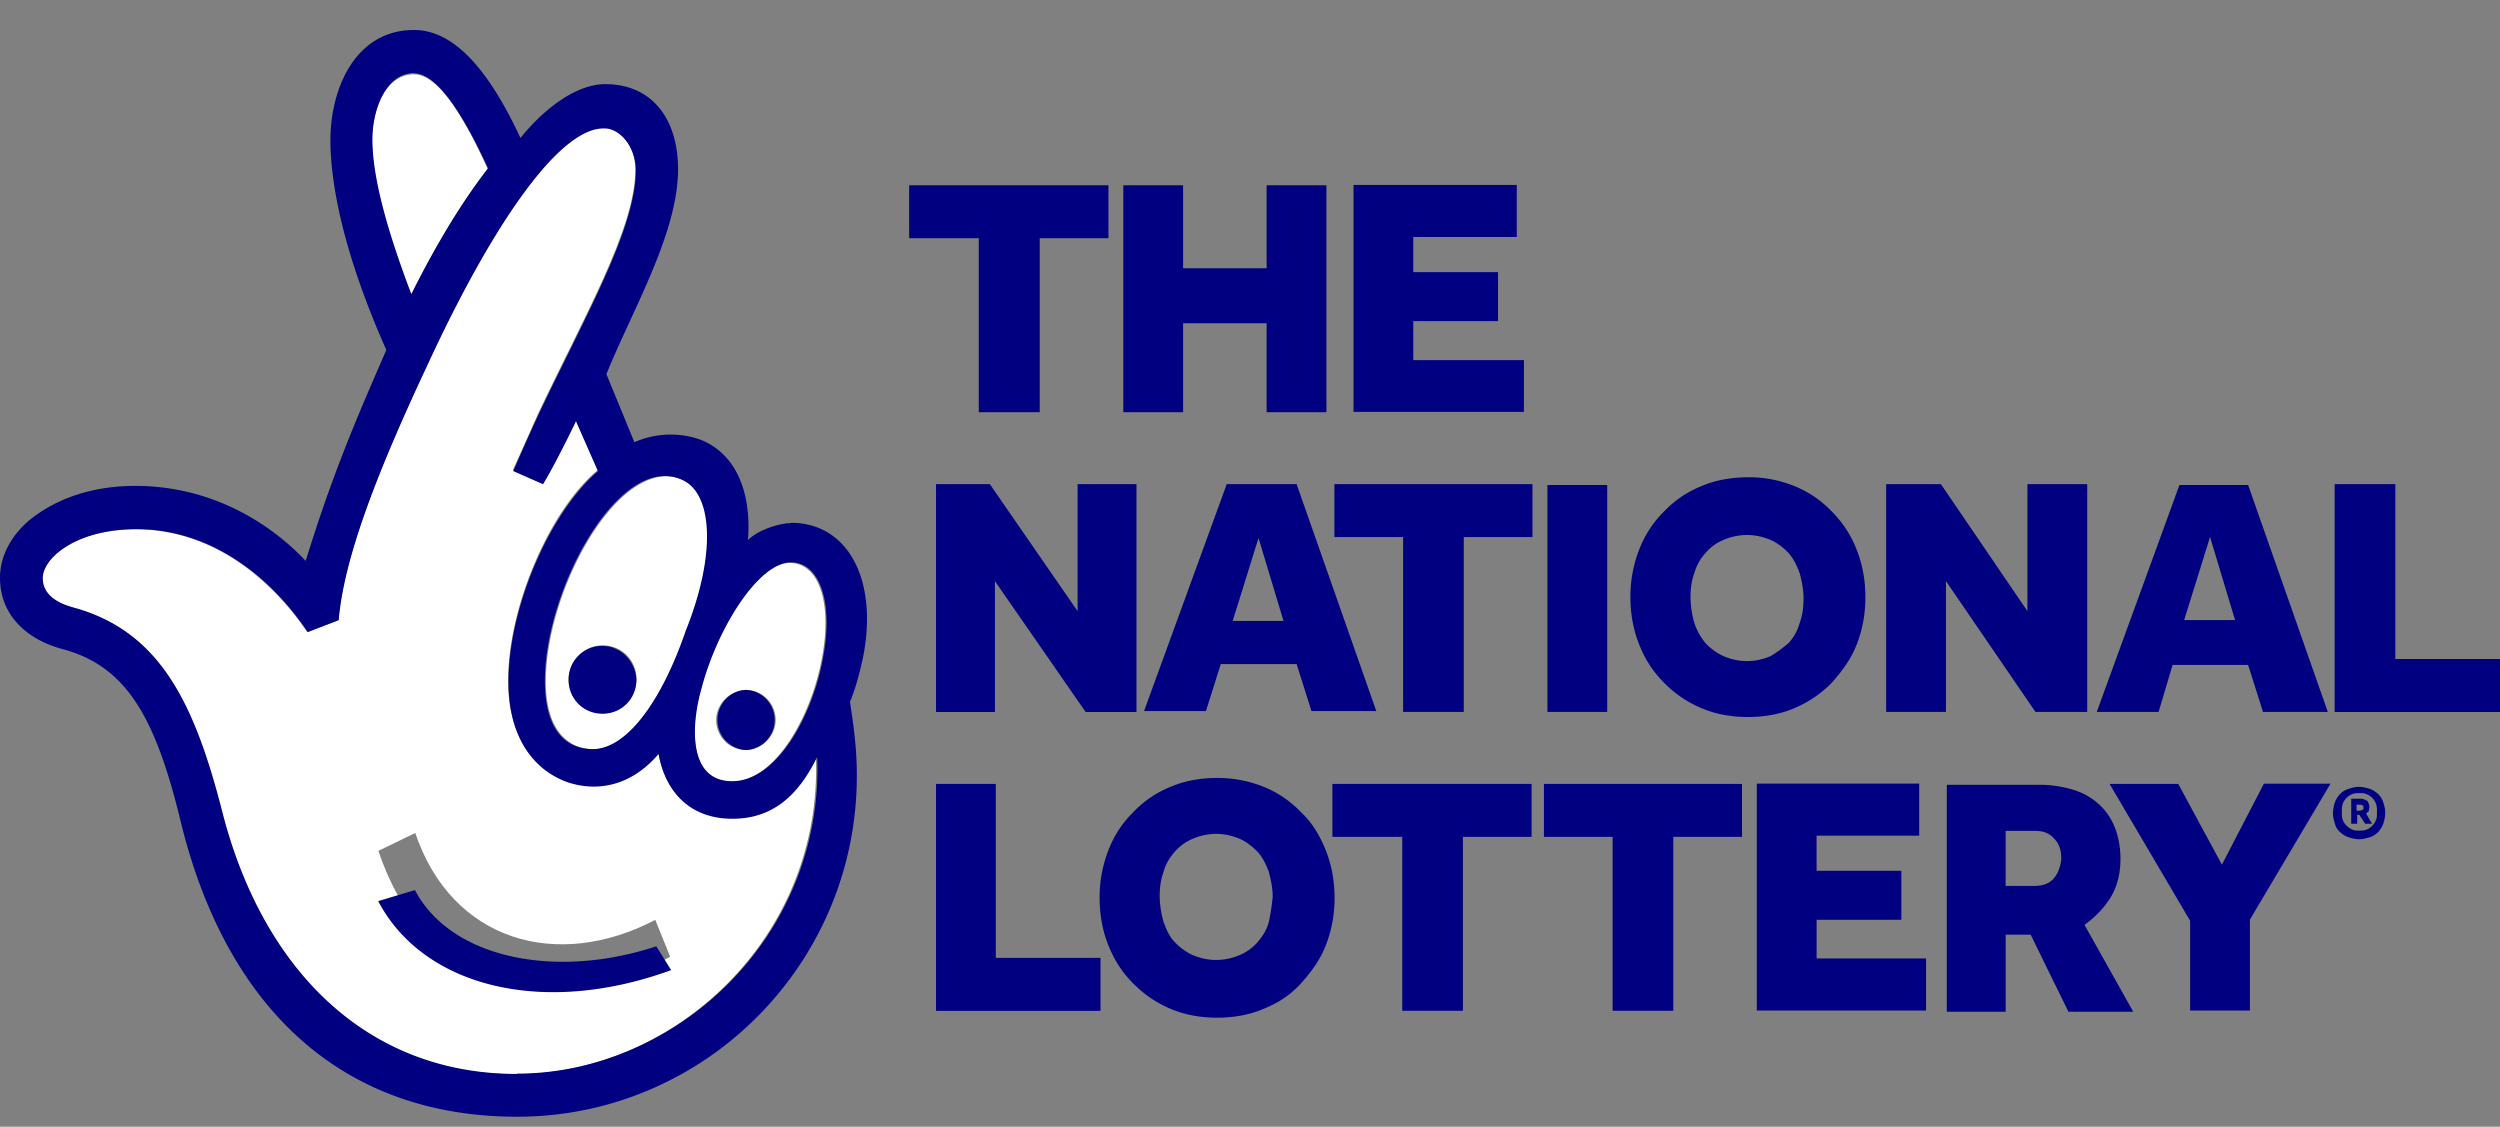
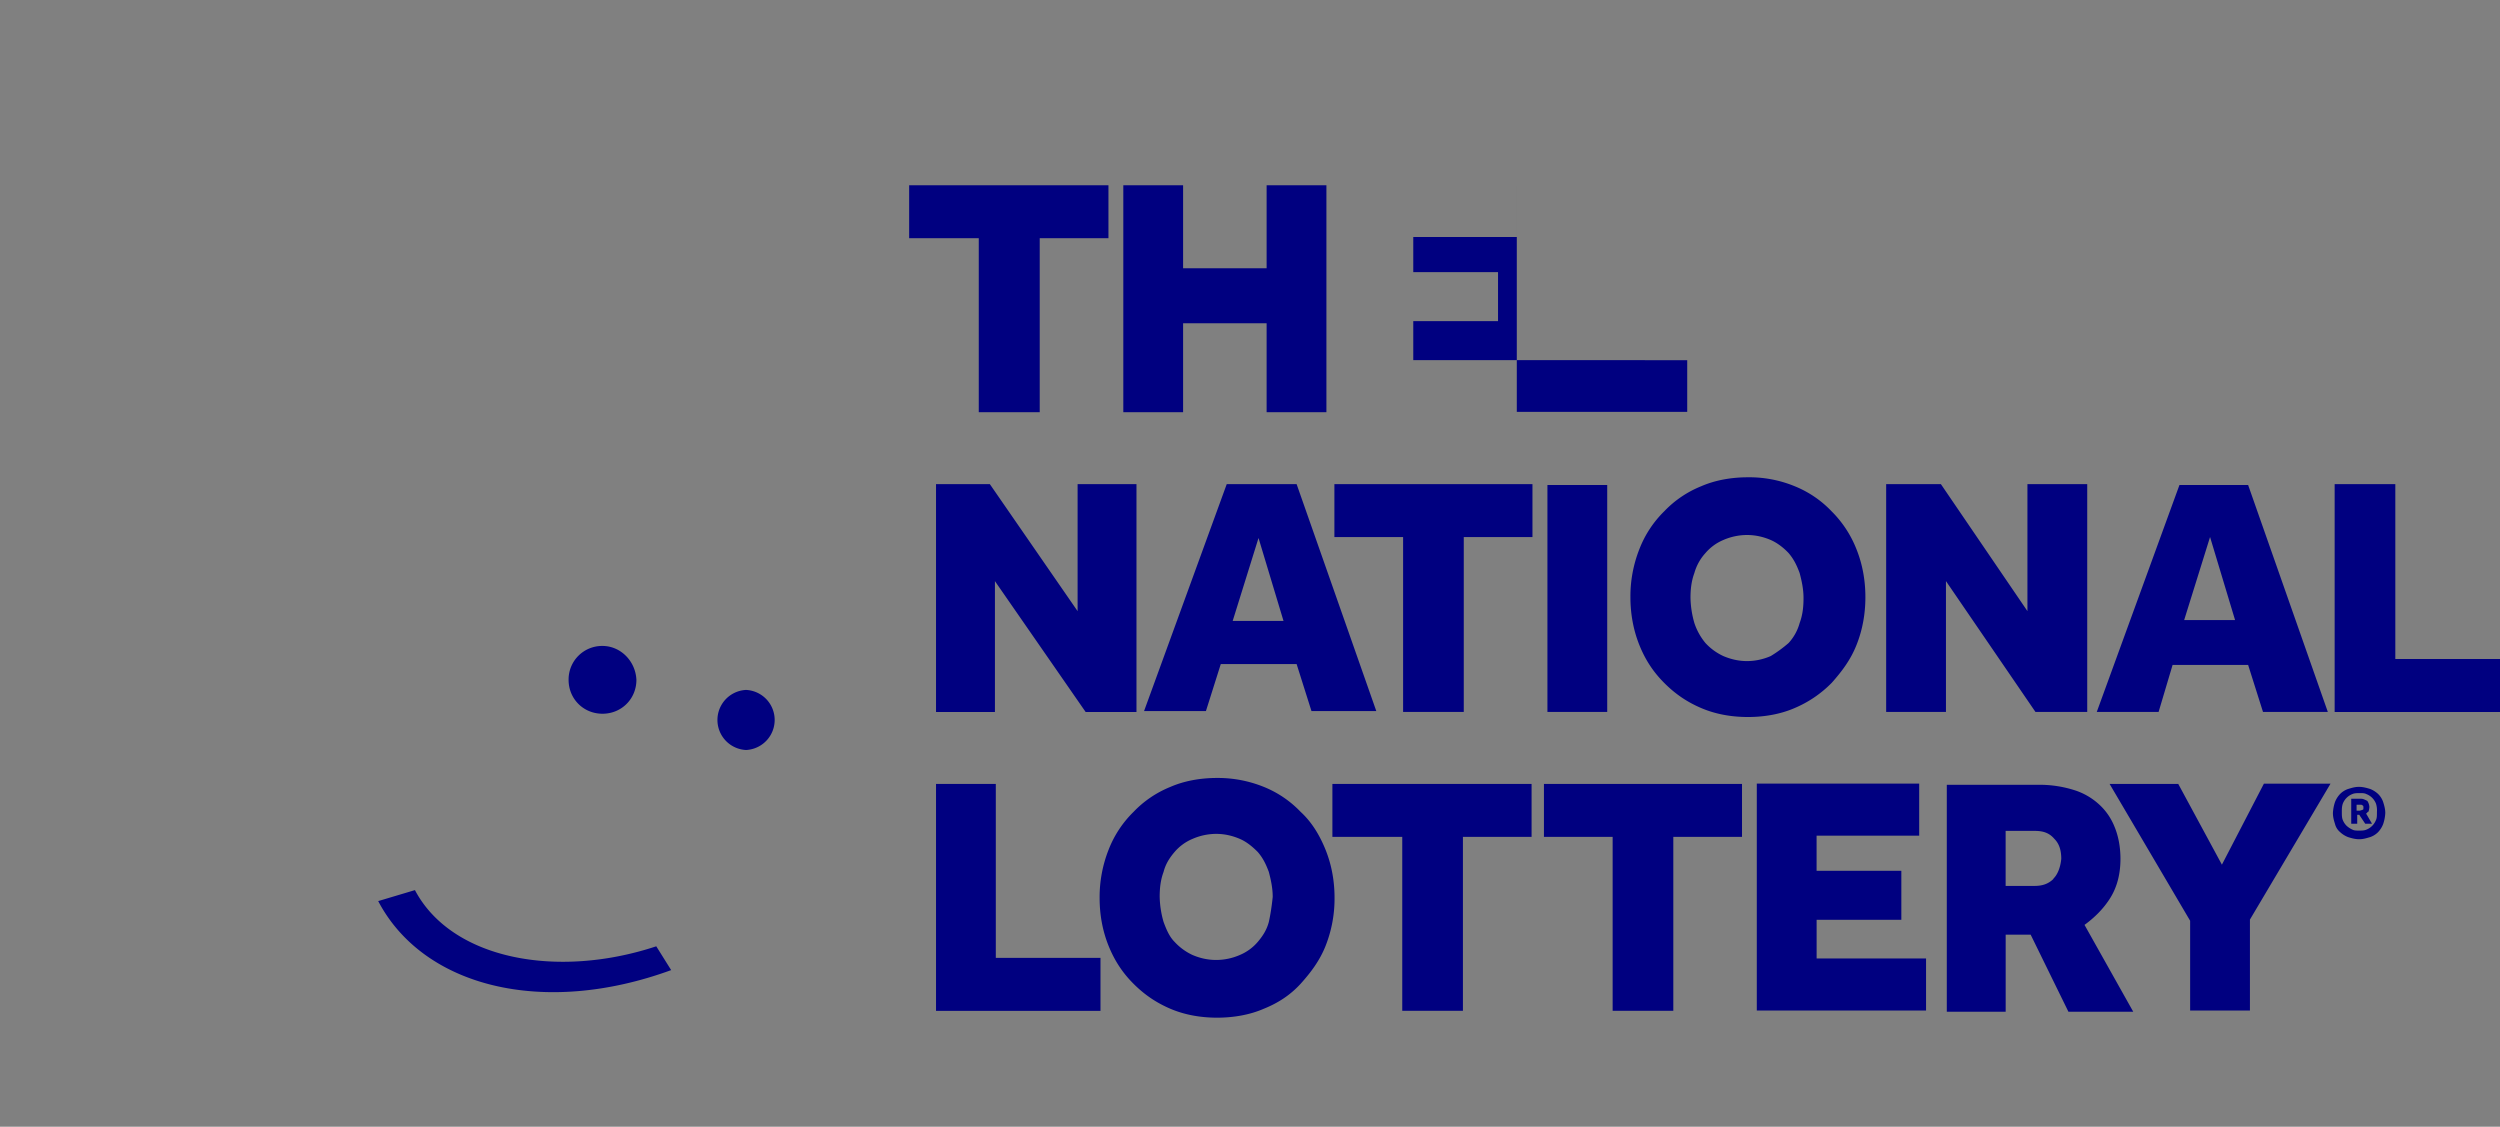
<svg xmlns="http://www.w3.org/2000/svg" width="71" height="32" viewBox="0 0 71 32" fill="none">
  <rect x="0" y="0" width="71" height="32" fill="#808080" stroke="none" />
-   <path d="M23.196 21.47c-.566 1.106-1.3 1.757-2.407 1.757-1.276 0-1.926-.854-2.095-1.842-.71.82-1.588 1.107-2.542.82-1.022-.338-1.723-1.31-1.723-2.864 0-2.128 1.19-4.856 2.542-5.988l-.625-1.419c-.084.203-.65 1.31-.938 1.79l-.844-.371s.591-1.31.71-1.588c1.3-2.753 2.77-5.279 2.77-6.951 0-.71-.482-1.191-.879-1.191-1.275-.025-3.167 2.728-5.067 6.782-1.495 3.235-2.348 5.533-2.492 7.213l-.878.338c-1.132-1.672-2.83-2.922-4.865-2.922-1.723 0-2.661.819-2.661 1.393 0 .575.54.735.82.82 2.49.65 3.48 2.694 4.24 5.794 1.156 4.485 4.104 7.466 8.37 7.466 4.493 0 8.741-3.86 8.539-9.029l.025-.008zm-12.45 2.694l1.047-.507c1.048 3.092 4.046 3.92 6.817 2.467l.422 1.047c-3.623 2.103-7.019.768-8.286-3.007z" fill="#fff" />
-   <path d="M13.852 4.805c-.82-1.815-1.503-2.694-2.094-2.694-.82 0-1.191 1.022-1.191 1.9 0 1.023.371 2.467 1.106 4.401.735-1.503 1.47-2.694 2.18-3.607zM15.5 19.341c0 1.394.626 1.934 1.36 1.934.938 0 1.926-1.25 2.627-3.32.845-2.127.794-3.918-.059-4.315-1.782-.82-3.927 3.066-3.927 5.71v-.009zm1.614.912a.952.952 0 01-.963-.963c0-.506.422-.962.963-.962.54 0 .963.422.963.962-.026.541-.456.963-.963.963zm3.648 1.951c1.275 0 2.323-1.934 2.601-3.632.254-1.478-.11-2.584-.937-2.584-.904 0-2.095 1.841-2.542 3.606-.254.963-.338 2.61.878 2.61zm.422-2.61c.482 0 .845.397.845.853 0 .457-.397.854-.845.854a.849.849 0 01-.844-.854c0-.456.397-.853.844-.853z" fill="#fff" />
-   <path d="M22.459 14.856c-.28 0-.904.17-1.217.482.11-1.445-.397-2.5-1.385-2.864a2.556 2.556 0 00-1.841.085l-.794-1.934c.735-1.816 2.035-4.004 2.035-5.82 0-1.393-.71-2.415-2.069-2.415-.82 0-1.723.684-2.407 1.528C13.818 1.85 12.83.852 11.757.852c-1.672 0-2.373 1.673-2.373 3.125 0 1.191.338 3.15 1.588 5.963-.845 1.935-1.529 3.523-2.29 5.989-1.02-1.081-2.684-2.129-4.838-2.129-1.106 0-2.035.288-2.77.794C.397 15.05 0 15.726 0 16.41c0 1.022.71 1.732 1.757 2.019 1.841.481 2.66 1.96 3.37 4.882 1.275 5.253 4.527 8.404 9.561 8.404 5.321 0 9.646-4.342 9.646-9.68 0-.768-.085-1.393-.195-2.103.17-.397.279-.853.364-1.224.456-2.239-.423-3.86-2.036-3.86l-.008.008zM14.678 30.5c-4.299 0-7.238-3.007-8.37-7.467-.794-3.091-1.782-5.135-4.273-5.794-.28-.084-.82-.287-.82-.82 0-.565.938-1.393 2.66-1.393 2.036 0 3.734 1.25 4.866 2.923l.878-.338c.144-1.673.989-3.978 2.492-7.18 1.867-4.062 3.792-6.841 5.068-6.782.397 0 .878.482.878 1.191 0 1.672-1.47 4.198-2.77 6.951a69.11 69.11 0 00-.71 1.588l.845.372c.287-.456.844-1.588.937-1.79l.625 1.418c-1.36 1.166-2.542 3.86-2.542 5.988 0 1.563.71 2.526 1.723 2.864.938.287 1.841 0 2.542-.82.17.997.82 1.842 2.095 1.842 1.132 0 1.867-.65 2.407-1.757.194 5.135-4.046 8.995-8.514 8.995l-.016.009zM11.767 2.085c.566 0 1.275.912 2.094 2.694-.71.912-1.444 2.103-2.179 3.573-.735-1.935-1.106-3.379-1.106-4.4 0-.82.371-1.876 1.19-1.876v.009zm7.694 15.87c-.71 2.044-1.698 3.32-2.627 3.32-.734 0-1.36-.508-1.36-1.935 0-2.644 2.146-6.529 3.903-5.71.878.397.962 2.154.084 4.317v.008zm2.998-1.985c.82 0 1.191 1.107.938 2.585-.279 1.731-1.326 3.631-2.601 3.631-1.276 0-1.158-1.621-.879-2.61.456-1.756 1.639-3.606 2.543-3.606z" fill="navy" />
  <path d="M17.111 18.345a.952.952 0 00-.963.962c0 .541.422.963.963.963.54 0 .963-.422.963-.963-.025-.54-.456-.962-.963-.962zm-5.323 6.933l-1.047.313c1.275 2.432 4.67 3.294 8.32 1.96l-.423-.676c-2.804.929-5.802.38-6.85-1.588v-.009zm9.4-3.978a.854.854 0 000-1.706.854.854 0 000 1.706zm46.077 1.757s.025-.085.025-.144a.34.34 0 00-.059-.169c-.059-.025-.11-.059-.169-.059h-.287v.71h.17v-.254h.058l.17.254h.193l-.168-.288.059-.059.008.009zm-.169-.06s-.059.026-.084.026h-.085v-.169h.11s.06 0 .06.025c.024 0 .024.026.024.06 0 .033 0 .059-.025.059z" fill="navy" />
-   <path d="M67.539 22.55a.698.698 0 00-.228-.144c-.085-.025-.195-.059-.313-.059s-.194.025-.312.06a.581.581 0 00-.228.143.7.7 0 00-.144.228 1.154 1.154 0 00-.059.312c0 .11.025.203.06.313a.44.44 0 00.143.228.7.7 0 00.228.143c.084.026.194.06.312.06s.194-.026.313-.06a.584.584 0 00.228-.143.7.7 0 00.143-.228 1.14 1.14 0 00.06-.313c0-.11-.026-.202-.06-.312a.582.582 0 00-.143-.228zm-.06.735a.48.48 0 01-.279.279c-.058.025-.143.025-.193.025-.085 0-.144 0-.195-.026a.638.638 0 01-.168-.11.482.482 0 01-.11-.168c-.026-.06-.026-.144-.026-.229 0-.084 0-.143.026-.228a.48.48 0 01.279-.279c.059-.025.143-.025.194-.025.084 0 .143 0 .194.026a.48.48 0 01.279.279.632.632 0 01.025.227c0 .11 0 .17-.025.229zM27.805 11.706h1.723V6.765h1.952V5.262h-5.66v1.503h1.977v4.941h.008zm5.794-2.526h2.373v2.526h1.698V5.262h-1.698v2.356H33.6V5.262h-1.698v6.444H33.6V9.181zm9.681 1.048h-3.143V9.12h2.407V7.728h-2.407V6.73h2.94V5.253H38.44v6.444h4.84V10.22v.009zm-12.676 7.129l-2.492-3.607h-1.529v6.47h1.673v-3.716l2.576 3.716h1.444v-6.47h-1.672v3.607zm4.235-3.607l-2.348 6.445h1.757l.422-1.335h2.154l.422 1.335h1.841l-2.263-6.445h-1.985zm.169 3.885l.734-2.356.71 2.356h-1.444zm2.889-2.382h1.951v4.966h1.723v-4.966h1.951v-1.504h-5.625v1.504zm7.748-1.479h-1.698v6.445h1.698v-6.445zm6.369 5.626c.279-.313.54-.65.71-1.081.169-.422.253-.879.253-1.36 0-.482-.084-.938-.253-1.36a3.125 3.125 0 00-.71-1.081 2.99 2.99 0 00-1.047-.71 3.374 3.374 0 00-1.326-.253c-.482 0-.938.085-1.326.254a2.99 2.99 0 00-1.048.709 3.05 3.05 0 00-.71 1.081 3.638 3.638 0 00-.253 1.36c0 .481.085.938.254 1.36.169.422.397.768.71 1.08.312.313.65.541 1.047.71.397.17.844.254 1.326.254.481 0 .937-.085 1.326-.254a3.242 3.242 0 001.047-.71zm-1.723-.769a1.691 1.691 0 01-.676.144c-.253 0-.481-.06-.675-.144a1.61 1.61 0 01-.507-.371 1.748 1.748 0 01-.313-.566 2.766 2.766 0 01-.11-.71c0-.253.026-.481.11-.71a1.4 1.4 0 01.313-.565 1.36 1.36 0 01.507-.372 1.69 1.69 0 01.675-.143c.254 0 .482.059.676.143.194.085.372.228.507.372.143.169.228.338.312.566.06.228.11.456.11.71 0 .253-.025.48-.11.709a1.383 1.383 0 01-.312.566 3.731 3.731 0 01-.507.371zm8.986 1.589v-6.47h-1.698v3.606l-2.458-3.607h-1.554v6.47h1.698v-3.716l2.542 3.716h1.47zm2.416-1.335h2.154l.422 1.334h1.841l-2.263-6.444h-1.951l-2.348 6.444h1.756l.397-1.334h-.008zm1.073-3.632l.71 2.357H62.03l.735-2.357zm5.261 3.463V13.75h-1.723v6.47H71v-1.504h-2.973zM28.28 22.263h-1.697v6.445h4.671v-1.504h-2.973v-4.94zm8.658.794a2.99 2.99 0 00-1.047-.71 3.466 3.466 0 00-1.326-.253c-.481 0-.938.085-1.326.254a2.99 2.99 0 00-1.047.71 3.05 3.05 0 00-.71 1.08 3.67 3.67 0 00-.253 1.36c0 .482.084.938.253 1.36.17.422.397.769.71 1.081.312.313.65.54 1.047.71.397.169.845.253 1.326.253.481 0 .938-.084 1.326-.253.422-.17.76-.397 1.047-.71.28-.312.54-.65.71-1.08a3.64 3.64 0 00.253-1.36c0-.482-.084-.938-.253-1.36-.17-.423-.397-.795-.71-1.082zm-.903 3.125c-.06.228-.17.397-.313.566a1.36 1.36 0 01-.507.372 1.692 1.692 0 01-.675.143c-.254 0-.482-.059-.676-.143a1.61 1.61 0 01-.507-.372c-.143-.143-.228-.338-.312-.566a2.77 2.77 0 01-.11-.71c0-.253.025-.48.11-.709.059-.228.169-.397.312-.566a1.36 1.36 0 01.507-.371 1.69 1.69 0 01.676-.144c.253 0 .481.06.675.144.195.084.364.228.507.372.144.168.228.337.313.565.059.228.11.456.11.71-.026.253-.06.481-.11.71zm1.812-2.415h1.977v4.94h1.723v-4.94h1.95v-1.504H37.84v1.504h.008zm6.001 0h1.951v4.94h1.723v-4.94h1.951v-1.504h-5.625v1.503zm7.742 2.356h2.408V24.73h-2.407v-.997h2.914v-1.478h-4.612v6.444H54.7v-1.478h-3.108v-1.106.008zm8.344-.625c.194-.313.287-.684.287-1.107 0-.337-.06-.65-.169-.912a1.712 1.712 0 00-.456-.65 1.87 1.87 0 00-.71-.397 3.256 3.256 0 00-.937-.144h-2.66v6.445h1.672v-2.188h.71l1.072 2.188h1.841L59.2 26.267c.279-.203.54-.457.735-.77zm-1.613-.54c-.144.143-.313.202-.541.202h-.82v-1.563h.82c.253 0 .422.06.566.229.143.143.194.337.194.566-.025.253-.11.456-.228.565h.009zm4.783-.398l-1.242-2.297h-1.95L62.2 26.15v2.55h1.698v-2.584l2.289-3.86h-1.892l-1.191 2.297v.009z" fill="navy" />
+   <path d="M67.539 22.55a.698.698 0 00-.228-.144c-.085-.025-.195-.059-.313-.059s-.194.025-.312.06a.581.581 0 00-.228.143.7.7 0 00-.144.228 1.154 1.154 0 00-.059.312c0 .11.025.203.06.313a.44.44 0 00.143.228.7.7 0 00.228.143c.084.026.194.06.312.06s.194-.026.313-.06a.584.584 0 00.228-.143.7.7 0 00.143-.228 1.14 1.14 0 00.06-.313c0-.11-.026-.202-.06-.312a.582.582 0 00-.143-.228zm-.06.735a.48.48 0 01-.279.279c-.058.025-.143.025-.193.025-.085 0-.144 0-.195-.026a.638.638 0 01-.168-.11.482.482 0 01-.11-.168c-.026-.06-.026-.144-.026-.229 0-.084 0-.143.026-.228a.48.48 0 01.279-.279c.059-.025.143-.025.194-.025.084 0 .143 0 .194.026a.48.48 0 01.279.279.632.632 0 01.025.227c0 .11 0 .17-.025.229zM27.805 11.706h1.723V6.765h1.952V5.262h-5.66v1.503h1.977v4.941h.008zm5.794-2.526h2.373v2.526h1.698V5.262h-1.698v2.356H33.6V5.262h-1.698v6.444H33.6V9.181zm9.681 1.048h-3.143V9.12h2.407V7.728h-2.407V6.73h2.94V5.253v6.444h4.84V10.22v.009zm-12.676 7.129l-2.492-3.607h-1.529v6.47h1.673v-3.716l2.576 3.716h1.444v-6.47h-1.672v3.607zm4.235-3.607l-2.348 6.445h1.757l.422-1.335h2.154l.422 1.335h1.841l-2.263-6.445h-1.985zm.169 3.885l.734-2.356.71 2.356h-1.444zm2.889-2.382h1.951v4.966h1.723v-4.966h1.951v-1.504h-5.625v1.504zm7.748-1.479h-1.698v6.445h1.698v-6.445zm6.369 5.626c.279-.313.54-.65.71-1.081.169-.422.253-.879.253-1.36 0-.482-.084-.938-.253-1.36a3.125 3.125 0 00-.71-1.081 2.99 2.99 0 00-1.047-.71 3.374 3.374 0 00-1.326-.253c-.482 0-.938.085-1.326.254a2.99 2.99 0 00-1.048.709 3.05 3.05 0 00-.71 1.081 3.638 3.638 0 00-.253 1.36c0 .481.085.938.254 1.36.169.422.397.768.71 1.08.312.313.65.541 1.047.71.397.17.844.254 1.326.254.481 0 .937-.085 1.326-.254a3.242 3.242 0 001.047-.71zm-1.723-.769a1.691 1.691 0 01-.676.144c-.253 0-.481-.06-.675-.144a1.61 1.61 0 01-.507-.371 1.748 1.748 0 01-.313-.566 2.766 2.766 0 01-.11-.71c0-.253.026-.481.11-.71a1.4 1.4 0 01.313-.565 1.36 1.36 0 01.507-.372 1.69 1.69 0 01.675-.143c.254 0 .482.059.676.143.194.085.372.228.507.372.143.169.228.338.312.566.06.228.11.456.11.71 0 .253-.025.48-.11.709a1.383 1.383 0 01-.312.566 3.731 3.731 0 01-.507.371zm8.986 1.589v-6.47h-1.698v3.606l-2.458-3.607h-1.554v6.47h1.698v-3.716l2.542 3.716h1.47zm2.416-1.335h2.154l.422 1.334h1.841l-2.263-6.444h-1.951l-2.348 6.444h1.756l.397-1.334h-.008zm1.073-3.632l.71 2.357H62.03l.735-2.357zm5.261 3.463V13.75h-1.723v6.47H71v-1.504h-2.973zM28.28 22.263h-1.697v6.445h4.671v-1.504h-2.973v-4.94zm8.658.794a2.99 2.99 0 00-1.047-.71 3.466 3.466 0 00-1.326-.253c-.481 0-.938.085-1.326.254a2.99 2.99 0 00-1.047.71 3.05 3.05 0 00-.71 1.08 3.67 3.67 0 00-.253 1.36c0 .482.084.938.253 1.36.17.422.397.769.71 1.081.312.313.65.54 1.047.71.397.169.845.253 1.326.253.481 0 .938-.084 1.326-.253.422-.17.76-.397 1.047-.71.28-.312.54-.65.71-1.08a3.64 3.64 0 00.253-1.36c0-.482-.084-.938-.253-1.36-.17-.423-.397-.795-.71-1.082zm-.903 3.125c-.06.228-.17.397-.313.566a1.36 1.36 0 01-.507.372 1.692 1.692 0 01-.675.143c-.254 0-.482-.059-.676-.143a1.61 1.61 0 01-.507-.372c-.143-.143-.228-.338-.312-.566a2.77 2.77 0 01-.11-.71c0-.253.025-.48.11-.709.059-.228.169-.397.312-.566a1.36 1.36 0 01.507-.371 1.69 1.69 0 01.676-.144c.253 0 .481.06.675.144.195.084.364.228.507.372.144.168.228.337.313.565.059.228.11.456.11.71-.026.253-.06.481-.11.71zm1.812-2.415h1.977v4.94h1.723v-4.94h1.95v-1.504H37.84v1.504h.008zm6.001 0h1.951v4.94h1.723v-4.94h1.951v-1.504h-5.625v1.503zm7.742 2.356h2.408V24.73h-2.407v-.997h2.914v-1.478h-4.612v6.444H54.7v-1.478h-3.108v-1.106.008zm8.344-.625c.194-.313.287-.684.287-1.107 0-.337-.06-.65-.169-.912a1.712 1.712 0 00-.456-.65 1.87 1.87 0 00-.71-.397 3.256 3.256 0 00-.937-.144h-2.66v6.445h1.672v-2.188h.71l1.072 2.188h1.841L59.2 26.267c.279-.203.54-.457.735-.77zm-1.613-.54c-.144.143-.313.202-.541.202h-.82v-1.563h.82c.253 0 .422.06.566.229.143.143.194.337.194.566-.025.253-.11.456-.228.565h.009zm4.783-.398l-1.242-2.297h-1.95L62.2 26.15v2.55h1.698v-2.584l2.289-3.86h-1.892l-1.191 2.297v.009z" fill="navy" />
</svg>